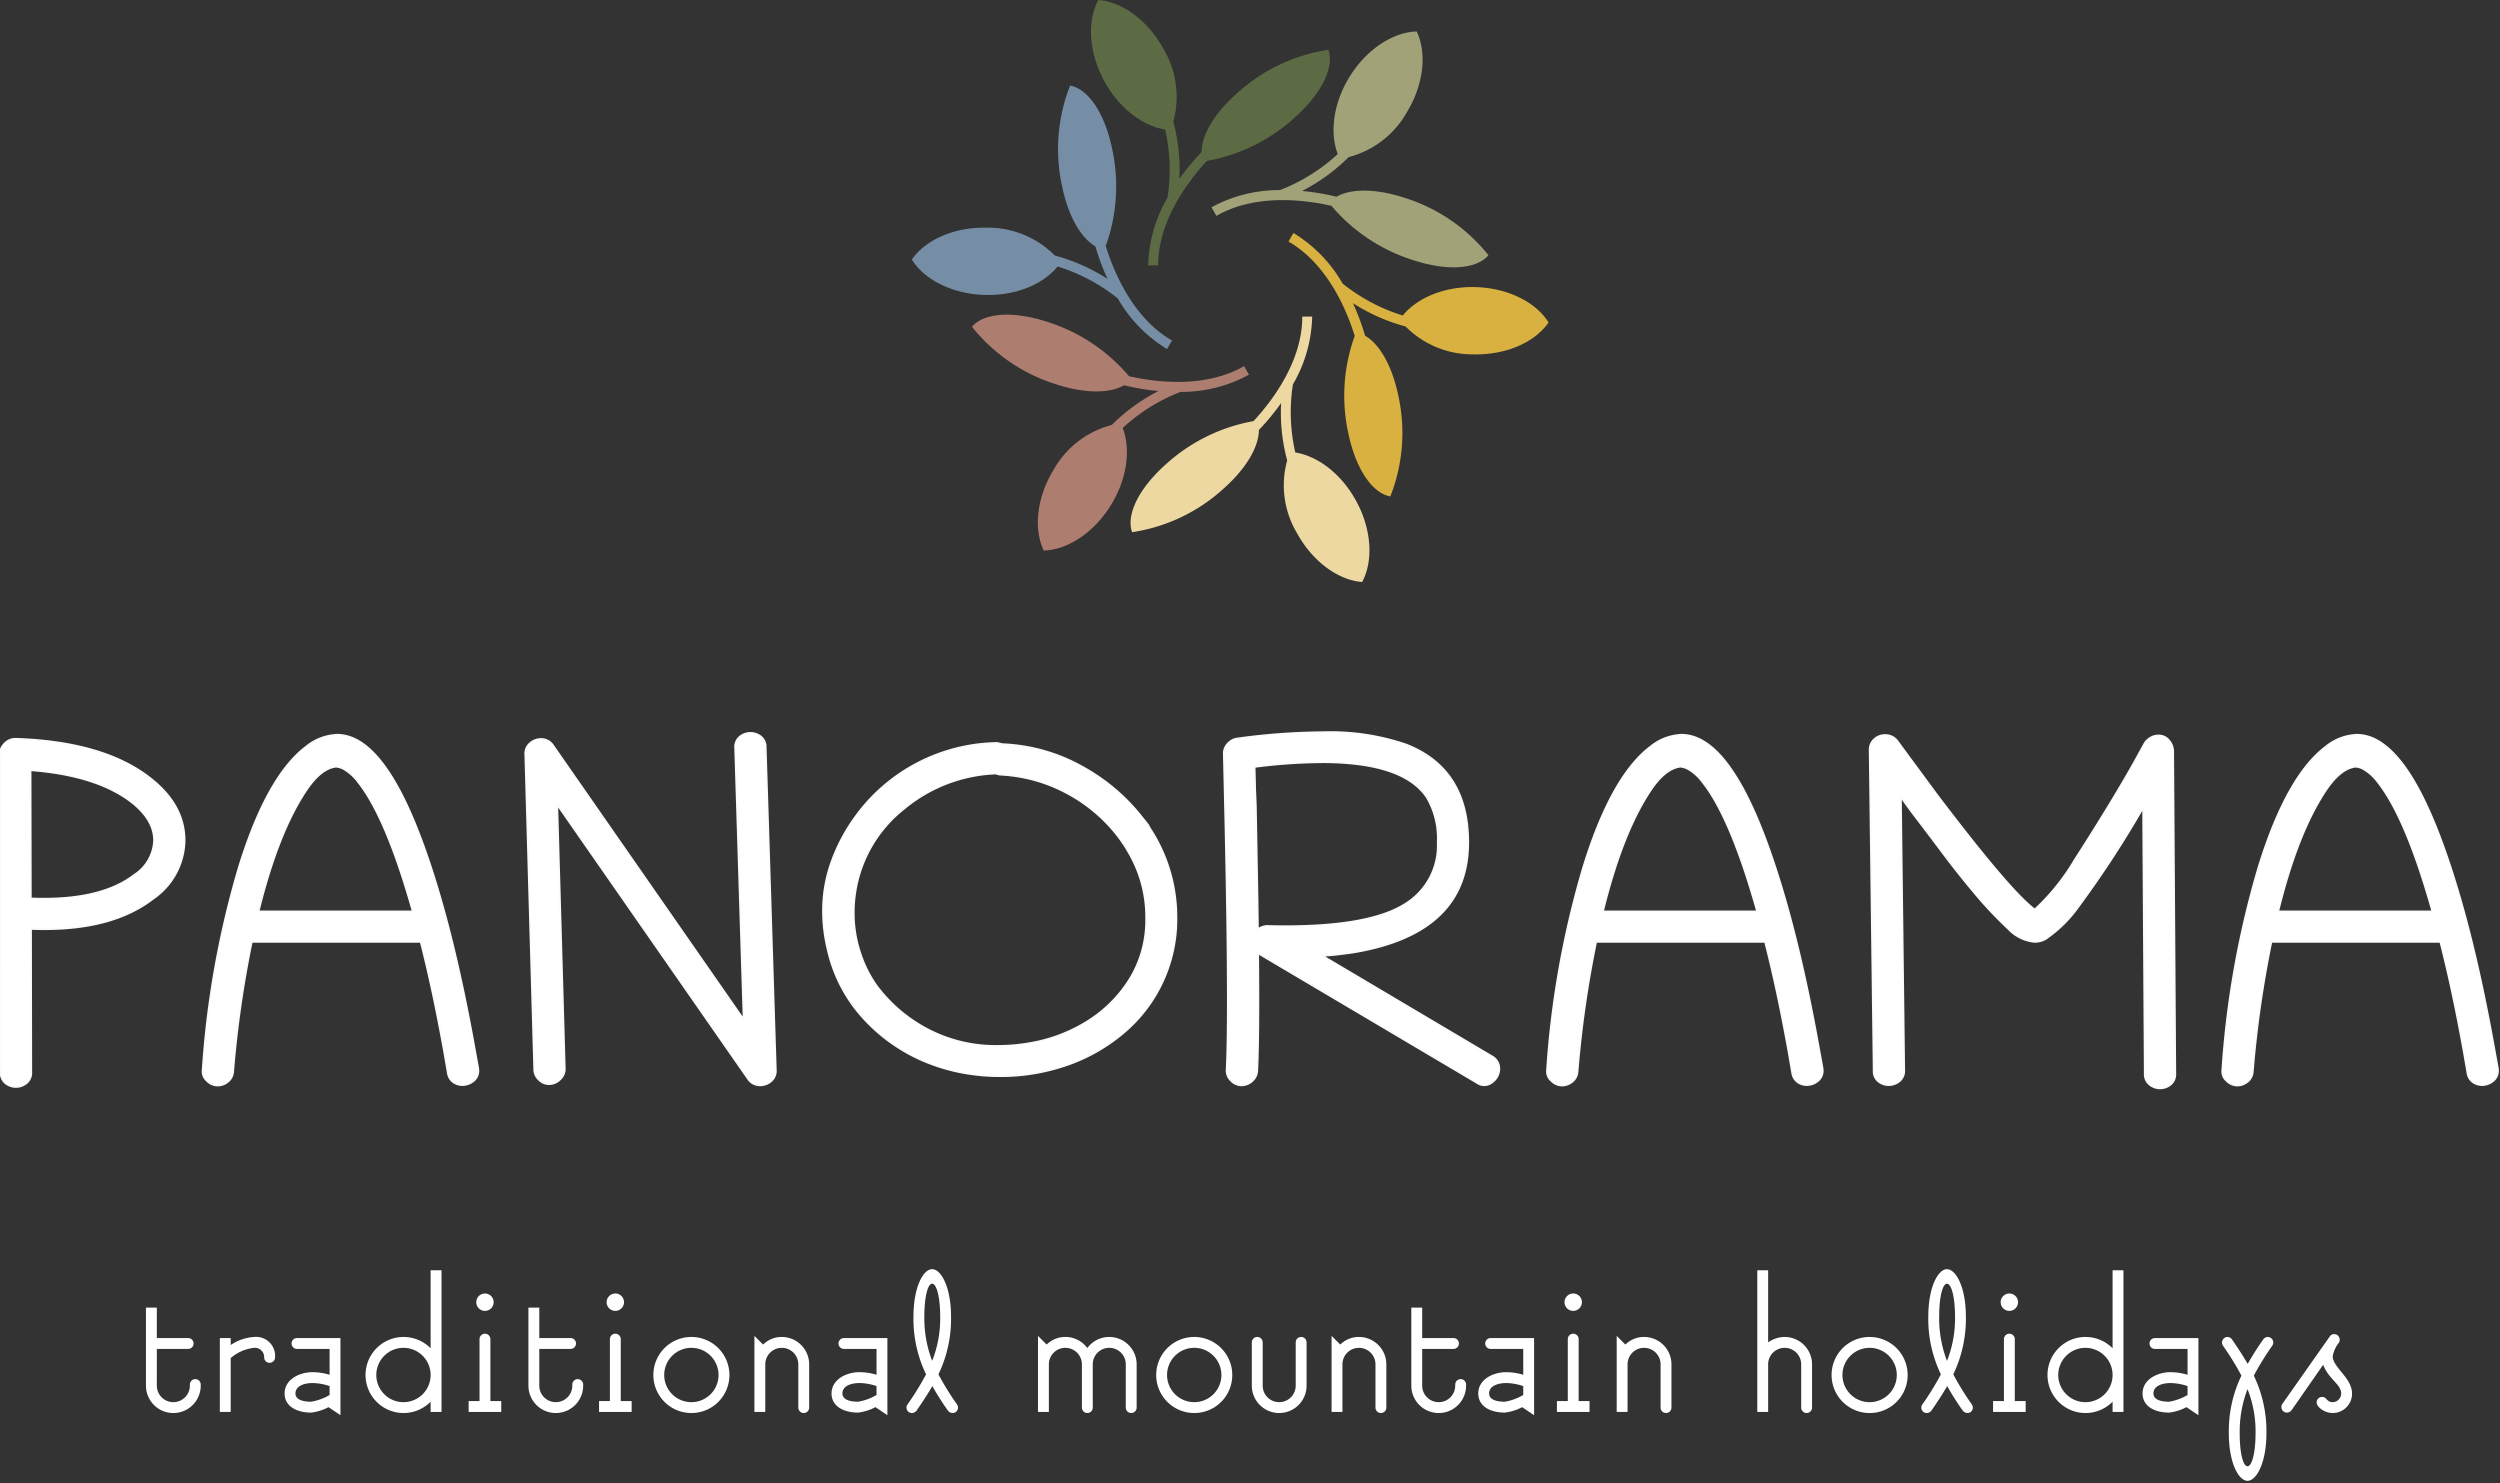
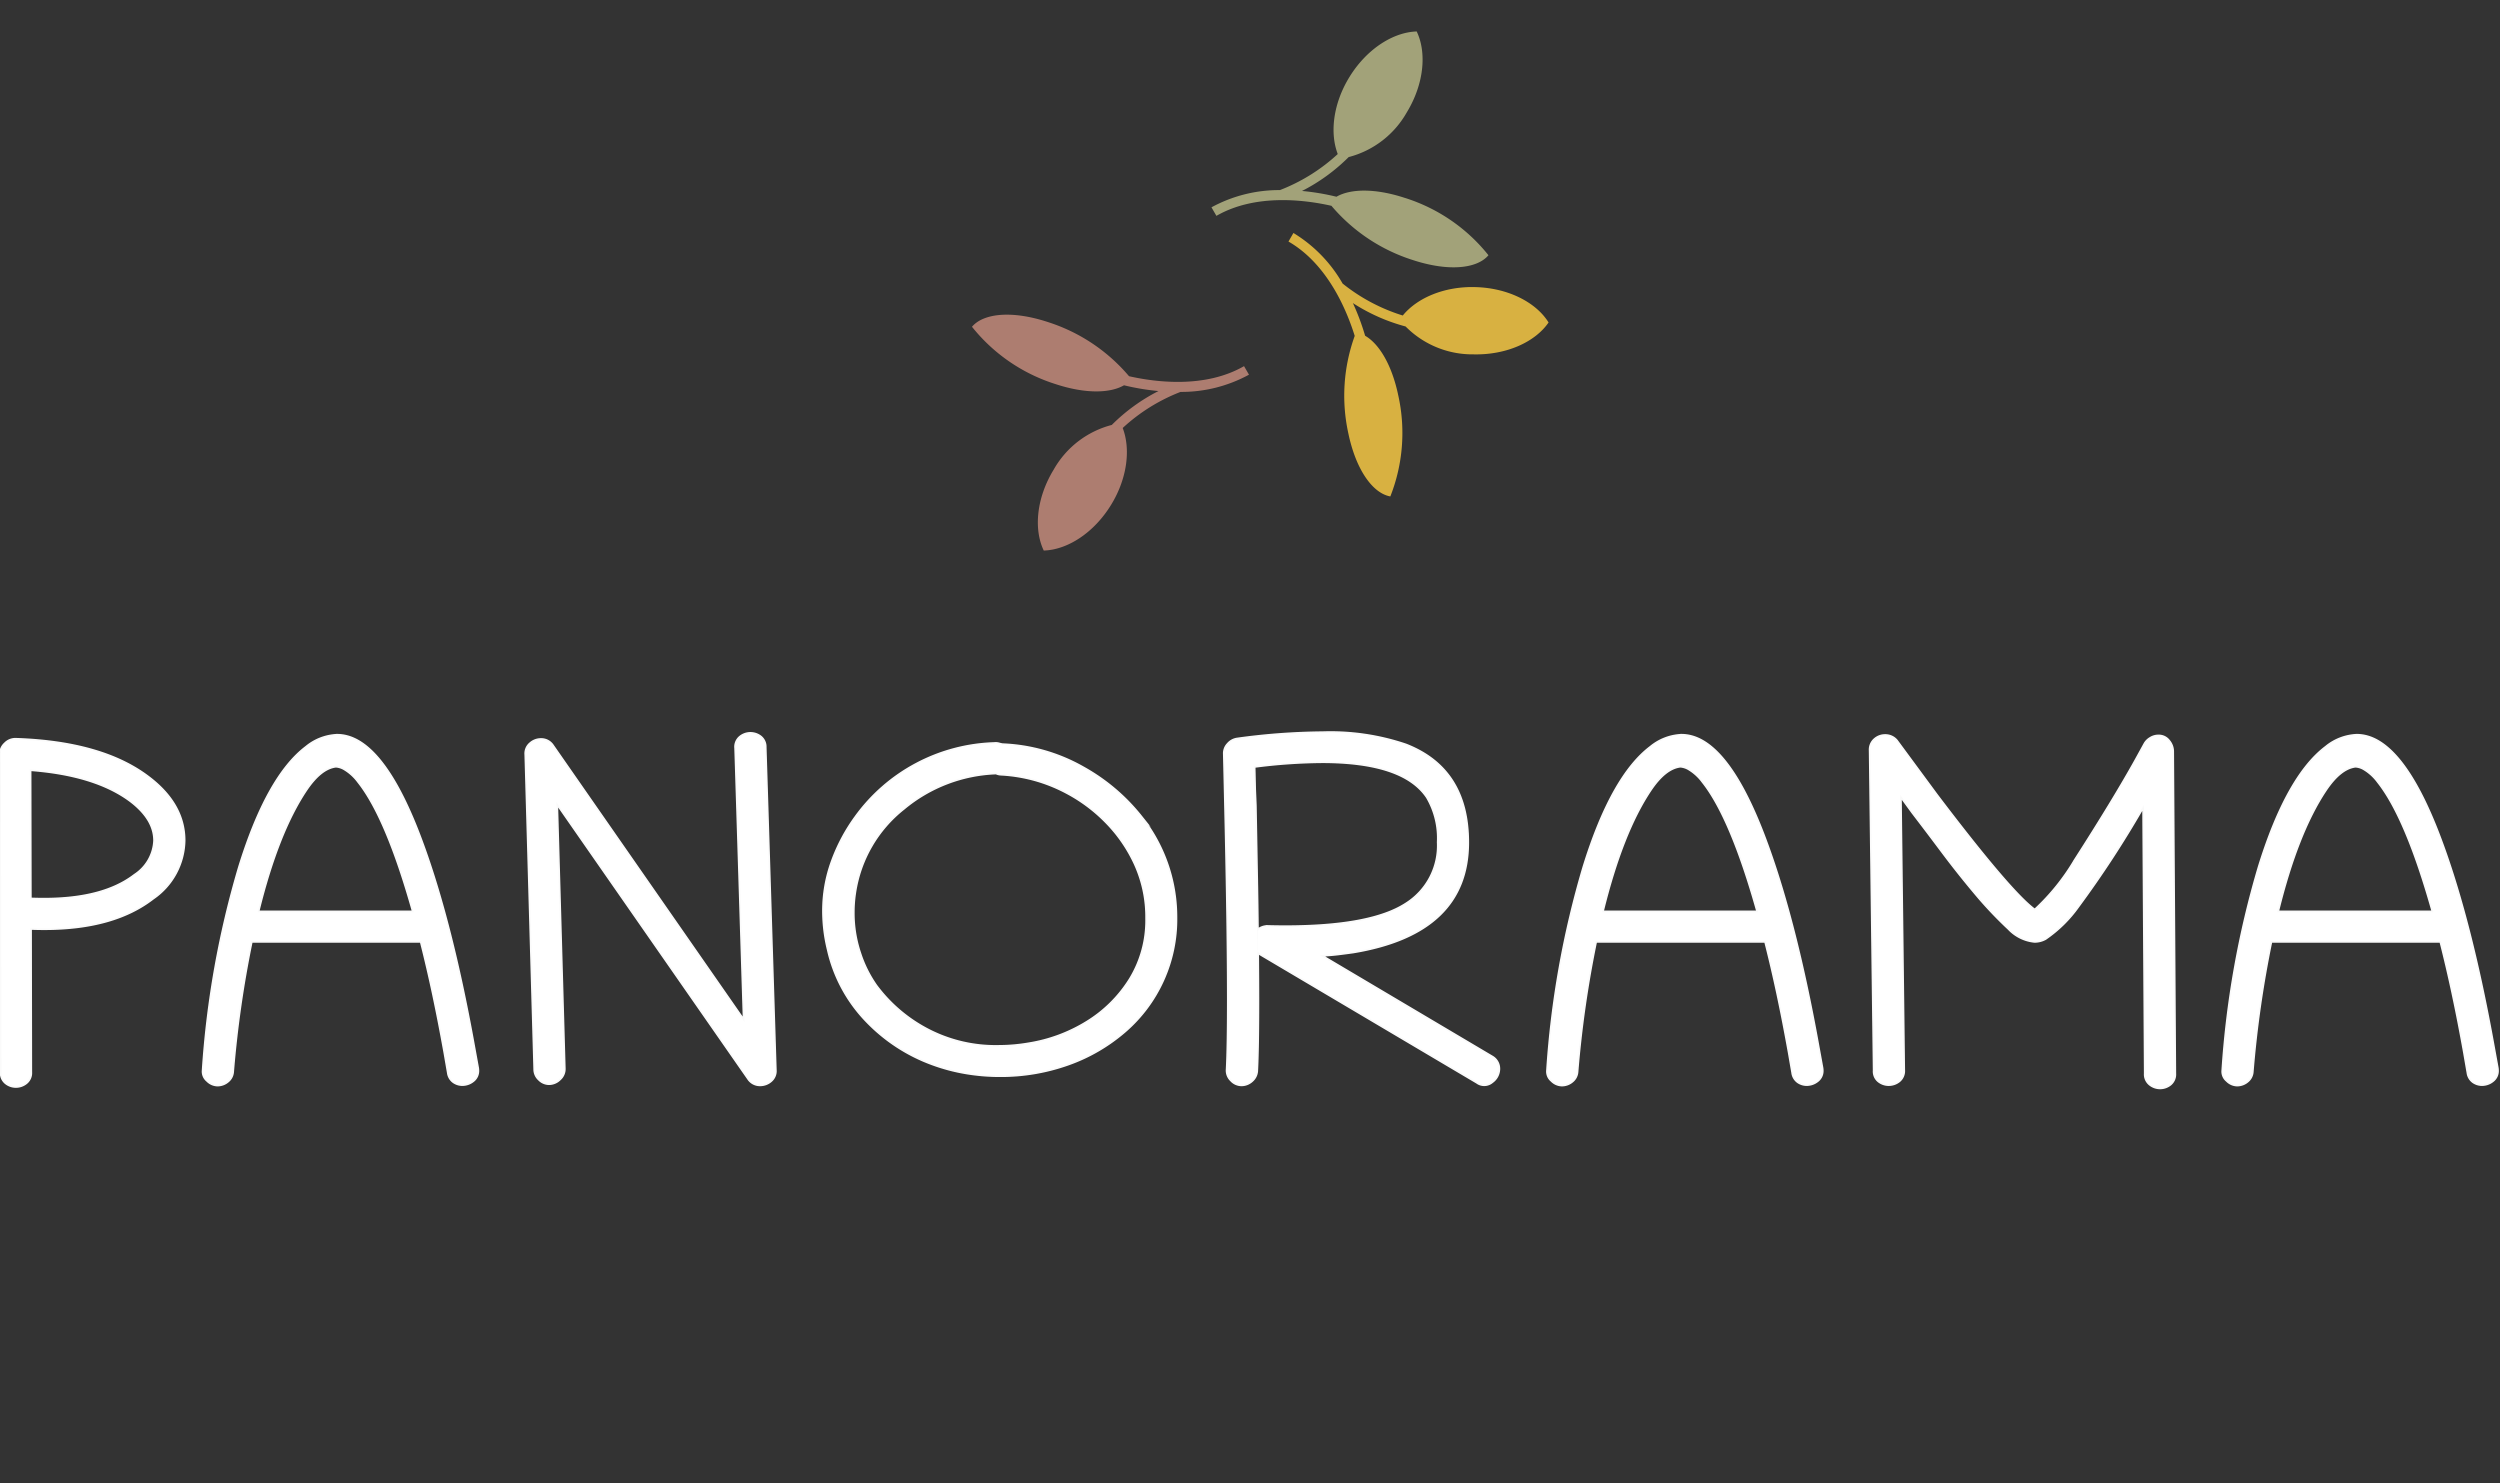
<svg xmlns="http://www.w3.org/2000/svg" id="Ebene_1" data-name="Ebene 1" width="300" height="178" viewBox="0 0 300 178">
  <rect x="0" y="0" width="300" height="178" fill="#333333" stroke="none" />
  <defs>
    <style>.cls-1{fill:#5c6b44;}.cls-2{fill:#768ea5;}.cls-3{fill:#ad7d70;}.cls-4{fill:#ecd8a0;}.cls-5{fill:#d8b141;}.cls-6{fill:#a2a279;}.cls-7,.cls-8{fill:#fff;}.cls-8{stroke:#fafafa;stroke-miterlimit:130.016;stroke-width:0.2px;}</style>
  </defs>
-   <path class="cls-1" d="M159.4,5.98A20.845,20.845,0,0,0,148.407,11.223c-2.77,2.468-4.217,5.051-4.219,7.018a28.602,28.602,0,0,0-2.668,3.229,21.949,21.949,0,0,0-.728-6.875,11.213,11.213,0,0,0-1.169-8.716c-1.9-3.471-4.987-5.66-7.824-5.879-1.349,2.502-1.172,6.279.725,9.749,1.783,3.256,4.609,5.364,7.295,5.795a21.72,21.72,0,0,1,.288,8.149h.005a16.867,16.867,0,0,0-2.322,8.152h1.187c0-5.404,3.648-10.156,5.853-12.537a21.19,21.19,0,0,0,10.509-5.172c3.342-2.975,4.792-6.131,4.059-8.156" />
-   <path class="cls-2" d="M132.688,29.529a21.126,21.126,0,0,0,.769-11.671c-.912-4.377-2.924-7.209-5.046-7.587a20.779,20.779,0,0,0-.95,12.127c.757,3.63,2.273,6.172,3.981,7.157a28.407,28.407,0,0,0,1.465,3.921,22.081,22.081,0,0,0-6.327-2.809,11.27,11.27,0,0,0-8.145-3.347c-3.96-.092-7.402,1.483-9.012,3.826,1.496,2.416,4.859,4.152,8.82,4.247,3.718.088,6.958-1.304,8.676-3.413a21.795,21.795,0,0,1,7.21,3.829l.004-.005a16.897,16.897,0,0,0,5.91,6.082l.594-1.026c-4.688-2.701-6.987-8.235-7.948-11.331" />
  <path class="cls-3" d="M141.645,47.03a16.924,16.924,0,0,0,8.233-2.068l-.594-1.025c-4.686,2.701-10.633,1.924-13.801,1.208a21.168,21.168,0,0,0-9.741-6.5c-4.253-1.403-7.714-1.077-9.105.568a20.835,20.835,0,0,0,10.044,6.884c3.527,1.159,6.492,1.12,8.2.137a28.662,28.662,0,0,0,4.136.692,22.066,22.066,0,0,0-5.604,4.068,11.253,11.253,0,0,0-6.975,5.368c-2.061,3.377-2.416,7.142-1.188,9.704,2.845-.084,6.032-2.125,8.093-5.504,1.935-3.167,2.349-6.665,1.381-9.203a21.774,21.774,0,0,1,6.924-4.323Z" />
-   <path class="cls-4" d="M162.728,60.092c-1.781-3.256-4.606-5.364-7.294-5.795a21.715,21.715,0,0,1-.288-8.148l-.007-.001a16.853,16.853,0,0,0,2.323-8.153h-1.187c0,5.406-3.647,10.157-5.852,12.539a21.186,21.186,0,0,0-10.509,5.172c-3.343,2.976-4.792,6.131-4.06,8.156a20.846,20.846,0,0,0,10.993-5.242c2.77-2.469,4.217-5.052,4.219-7.021a28.573,28.573,0,0,0,2.668-3.228,21.985,21.985,0,0,0,.727,6.875,11.229,11.229,0,0,0,1.169,8.716c1.901,3.471,4.989,5.66,7.825,5.88,1.349-2.503,1.172-6.28-.727-9.751" />
  <path class="cls-5" d="M177.011,34.449c-3.718-.088-6.959,1.303-8.677,3.413a21.841,21.841,0,0,1-7.209-3.827l-.004.004a16.887,16.887,0,0,0-5.91-6.082l-.594,1.028c4.688,2.7,6.987,8.23,7.949,11.326a21.098,21.098,0,0,0-.77,11.672c.911,4.38,2.922,7.209,5.044,7.59a20.774,20.774,0,0,0,.951-12.128c-.757-3.627-2.272-6.169-3.978-7.156a28.48,28.48,0,0,0-1.466-3.92,22.07,22.07,0,0,0,6.325,2.808,11.269,11.269,0,0,0,8.145,3.346c3.96.092,7.402-1.483,9.012-3.826-1.497-2.416-4.862-4.152-8.82-4.246" />
  <path class="cls-6" d="M168.573,23.746c-3.526-1.158-6.488-1.12-8.198-.138a28.48,28.48,0,0,0-4.135-.692,22.081,22.081,0,0,0,5.599-4.066,11.262,11.262,0,0,0,6.977-5.368c2.06-3.379,2.415-7.143,1.187-9.707-2.845.087-6.032,2.127-8.093,5.502-1.935,3.171-2.349,6.669-1.38,9.209a21.805,21.805,0,0,1-6.924,4.319l.002.006a16.949,16.949,0,0,0-8.232,2.068l.594,1.025c4.689-2.701,10.634-1.923,13.801-1.208a21.178,21.178,0,0,0,9.739,6.5c4.254,1.402,7.714,1.077,9.106-.567a20.821,20.821,0,0,0-10.044-6.886" />
-   <path class="cls-7" d="M279.926,168.259c-.756,0-.678-.626-1.278-.626a.646.646,0,0,0-.652.652c0,.574.965,1.278,1.93,1.278a2.326,2.326,0,0,0,2.321-2.321c0-1.904-2.321-3.155-2.321-4.485a3.6,3.6,0,0,1,.73-1.617.679.679,0,0,0,.104-.391.646.646,0,0,0-.652-.652.578.578,0,0,0-.522.261l-5.685,8.084a.657.657,0,0,0-.13.417.646.646,0,0,0,.652.652.734.734,0,0,0,.548-.261l3.807-5.476c.704,1.799,2.164,2.321,2.164,3.468a1.036,1.036,0,0,1-1.017,1.017m-9.258,3.703c0,2.425-.443,3.99-.965,3.99s-.939-1.539-.939-3.99a14.275,14.275,0,0,1,.939-5.268,13.752,13.752,0,0,1,.965,5.268m2.008-10.483a.666.666,0,0,0-.548-1.043.677.677,0,0,0-.548.313,31.569,31.569,0,0,0-1.851,2.921c-.548-.939-1.173-1.904-1.878-2.921a.677.677,0,0,0-.548-.313.669.669,0,0,0-.548,1.043,32.889,32.889,0,0,1,2.217,3.599,15.312,15.312,0,0,0-1.512,6.884c0,3.651,1.2,5.737,2.243,5.737s2.269-2.086,2.269-5.737a15.392,15.392,0,0,0-1.512-6.884,32.887,32.887,0,0,1,2.217-3.599m-14.082.391h3.913v3.103a7.381,7.381,0,0,0-2.034-.313c-1.618,0-3.365.887-3.365,2.556,0,1.512,1.409,2.295,3.183,2.295a5.943,5.943,0,0,0,2.085-.652l1.435.965v-9.257h-5.217a.652.652,0,0,0,0,1.304m3.913,5.528a6.446,6.446,0,0,1-2.217.808c-1.017,0-1.878-.261-1.878-.991,0-.939,1.121-1.252,2.06-1.252a6.833,6.833,0,0,1,2.034.365Zm-8.997-2.399a3.26,3.26,0,1,1-3.26-3.26,3.261,3.261,0,0,1,3.26,3.26m1.304,4.433V152.43h-1.304v9.362a4.564,4.564,0,1,0,0,6.415v1.226Zm-13.039-1.304v-7.432a.652.652,0,1,0-1.304,0v7.432H239.168v1.304h3.912v-1.304Zm.391-11.865a1.043,1.043,0,1,0-1.043,1.043,1.046,1.046,0,0,0,1.043-1.043m-7.562,1.773a13.752,13.752,0,0,1-.965,5.268,14.275,14.275,0,0,1-.939-5.268c0-2.451.417-3.99.939-3.99s.965,1.565.965,3.99m2.008,10.483a32.89,32.89,0,0,1-2.217-3.599,15.392,15.392,0,0,0,1.512-6.884c0-3.651-1.226-5.737-2.269-5.737s-2.243,2.086-2.243,5.737a15.312,15.312,0,0,0,1.512,6.884,32.889,32.889,0,0,1-2.217,3.599.589.589,0,0,0-.13.391.646.646,0,0,0,.652.652.721.721,0,0,0,.574-.313c.704-1.017,1.33-1.982,1.878-2.921a31.569,31.569,0,0,0,1.851,2.921.721.721,0,0,0,.574.313.646.646,0,0,0,.652-.652.776.776,0,0,0-.13-.391m-8.997-3.52a3.26,3.26,0,1,1-3.26-3.26,3.261,3.261,0,0,1,3.26,3.26m1.304,0a4.564,4.564,0,1,0-4.564,4.564,4.552,4.552,0,0,0,4.564-4.564M210.874,152.43v17.002h1.304V163.722a1.982,1.982,0,0,1,3.964,0v5.189a.652.652,0,0,0,1.304,0V163.722a3.289,3.289,0,0,0-3.286-3.286,3.465,3.465,0,0,0-1.982.652v-8.658Zm-16.871,7.875v9.127h1.304V163.722a1.982,1.982,0,0,1,3.964,0v5.189a.652.652,0,0,0,1.304,0V163.722a3.289,3.289,0,0,0-3.286-3.286,3.153,3.153,0,0,0-2.243.913Zm-4.564,7.823v-7.432a.652.652,0,1,0-1.304,0v7.432h-1.304v1.304h3.912v-1.304Zm.391-11.865a1.043,1.043,0,1,0-1.043,1.043,1.046,1.046,0,0,0,1.043-1.043m-10.953,5.607h3.912v3.103a7.375,7.375,0,0,0-2.034-.313c-1.617,0-3.364.887-3.364,2.556,0,1.512,1.408,2.295,3.181,2.295a5.95,5.95,0,0,0,2.086-.652l1.434.965v-9.257h-5.215a.652.652,0,1,0,0,1.304m3.912,5.528a6.446,6.446,0,0,1-2.217.808c-1.017,0-1.878-.261-1.878-.991,0-.939,1.121-1.252,2.06-1.252a6.82,6.82,0,0,1,2.034.365Zm-12.126-5.528h3.755a.652.652,0,1,0,0-1.304h-3.755V156.916h-1.304v9.362a3.286,3.286,0,1,0,6.572,0V166.147a.652.652,0,1,0-1.304,0v.13a1.982,1.982,0,0,1-3.964,0Zm-10.874-1.565v9.127h1.304V163.722a1.982,1.982,0,0,1,3.964,0v5.189a.652.652,0,0,0,1.304,0V163.722a3.289,3.289,0,0,0-3.286-3.286,3.153,3.153,0,0,0-2.243.913Zm-8.267,5.972V161.088a.652.652,0,0,0-1.304,0v5.189a3.286,3.286,0,0,0,6.572,0V161.088a.652.652,0,0,0-1.304,0v5.189a1.982,1.982,0,0,1-3.964,0m-4.954-1.278a3.26,3.26,0,1,1-3.26-3.26,3.261,3.261,0,0,1,3.26,3.26m1.304,0a4.564,4.564,0,1,0-4.564,4.564,4.552,4.552,0,0,0,4.564-4.564m-16.742-1.278a1.982,1.982,0,0,1,3.964,0v5.189a.652.652,0,0,0,1.304,0V163.722a3.289,3.289,0,0,0-3.286-3.286,3.247,3.247,0,0,0-2.634,1.33,3.247,3.247,0,0,0-2.634-1.33,3.153,3.153,0,0,0-2.243.913l-1.043-1.043v9.127H125.864V163.722a1.982,1.982,0,0,1,3.964,0v5.189a.652.652,0,0,0,1.304,0Zm-18.306-5.685a13.752,13.752,0,0,1-.965,5.268,14.275,14.275,0,0,1-.939-5.268c0-2.451.417-3.99.939-3.99s.965,1.565.965,3.99m2.008,10.483a32.889,32.889,0,0,1-2.217-3.599,15.393,15.393,0,0,0,1.512-6.884c0-3.651-1.226-5.737-2.269-5.737s-2.243,2.086-2.243,5.737a15.312,15.312,0,0,0,1.512,6.884,32.889,32.889,0,0,1-2.217,3.599.589.589,0,0,0-.13.391.646.646,0,0,0,.652.652.721.721,0,0,0,.574-.313c.704-1.017,1.33-1.982,1.878-2.921a31.567,31.567,0,0,0,1.851,2.921.721.721,0,0,0,.574.313.646.646,0,0,0,.652-.652.776.776,0,0,0-.13-.391m-13.559-6.65h3.912v3.103a7.375,7.375,0,0,0-2.034-.313c-1.617,0-3.364.887-3.364,2.556,0,1.512,1.408,2.295,3.181,2.295a5.949,5.949,0,0,0,2.086-.652l1.434.965v-9.257h-5.215a.652.652,0,1,0,0,1.304m3.912,5.528a6.446,6.446,0,0,1-2.217.808c-1.017,0-1.878-.261-1.878-.991,0-.939,1.121-1.252,2.06-1.252a6.82,6.82,0,0,1,2.034.365Zm-14.655-7.093v9.127h1.304V163.722a1.982,1.982,0,0,1,3.964,0v5.189a.652.652,0,1,0,1.304,0V163.722a3.289,3.289,0,0,0-3.286-3.286,3.153,3.153,0,0,0-2.243.913Zm-4.303,4.694a3.26,3.26,0,1,1-3.26-3.26,3.261,3.261,0,0,1,3.26,3.26m1.304,0a4.564,4.564,0,1,0-4.564,4.564,4.552,4.552,0,0,0,4.564-4.564m-13.039,3.129v-7.432a.652.652,0,0,0-1.304,0v7.432H71.885v1.304h3.912v-1.304Zm.391-11.865a1.043,1.043,0,1,0-1.043,1.043,1.046,1.046,0,0,0,1.043-1.043M64.714,161.87h3.755a.652.652,0,0,0,0-1.304H64.714V156.916H63.41v9.362a3.286,3.286,0,0,0,6.572,0V166.147a.652.652,0,0,0-1.304,0v.13a1.982,1.982,0,0,1-3.964,0Zm-5.867,6.259v-7.432a.652.652,0,0,0-1.304,0v7.432H56.238v1.304h3.912v-1.304Zm.391-11.865a1.043,1.043,0,1,0-1.043,1.043,1.046,1.046,0,0,0,1.043-1.043m-7.562,8.736a3.26,3.26,0,1,1-3.26-3.26,3.261,3.261,0,0,1,3.26,3.26m1.304,4.433V152.43H51.675v9.362a4.564,4.564,0,1,0,0,6.415v1.226ZM35.639,161.87h3.912v3.103a7.375,7.375,0,0,0-2.034-.313c-1.617,0-3.364.887-3.364,2.556,0,1.512,1.408,2.295,3.181,2.295a5.949,5.949,0,0,0,2.086-.652l1.434.965v-9.257H35.639a.652.652,0,1,0,0,1.304m3.912,5.528a6.446,6.446,0,0,1-2.217.808c-1.017,0-1.878-.261-1.878-.991,0-.939,1.121-1.252,2.06-1.252a6.82,6.82,0,0,1,2.034.365Zm-11.865-5.998v-.834H26.381v8.866h1.304v-6.467a5.137,5.137,0,0,1,2.816-1.226,1.12,1.12,0,0,1,1.2,1.147.652.652,0,1,0,1.304,0,2.276,2.276,0,0,0-2.503-2.451,5.617,5.617,0,0,0-2.816.965m-8.866.469h3.755a.652.652,0,1,0,0-1.304H18.819V156.916H17.515v9.362a3.286,3.286,0,0,0,6.572,0V166.147a.652.652,0,0,0-1.304,0v.13a1.982,1.982,0,0,1-3.964,0Z" />
-   <path class="cls-8" d="M279.101,94.857q1.752-2.624,3.562-2.85a2.278,2.278,0,0,1,1.074.366,5.659,5.659,0,0,1,1.583,1.467q3.391,4.262,6.557,15.521H273.393Q275.709,99.937,279.101,94.857ZM269.718,129.807a1.661,1.661,0,0,0,.621-1.2,128.753,128.753,0,0,1,2.233-15.577h20.264q.764,2.991,1.47,6.306.707,3.316,1.357,6.957l.424,2.455a1.646,1.646,0,0,0,.651,1.114,1.897,1.897,0,0,0,1.102.353,2.116,2.116,0,0,0,1.314-.466,1.558,1.558,0,0,0,.608-1.312,1.885,1.885,0,0,0-.028-.311l-.452-2.483q-2.91-16.169-6.839-26.131-4.493-11.344-9.638-11.344a6.268,6.268,0,0,0-3.73,1.439q-4.664,3.528-8.027,14.364a111.241,111.241,0,0,0-4.381,24.522,1.465,1.465,0,0,0,.537,1.227,1.812,1.812,0,0,0,1.243.55A1.956,1.956,0,0,0,269.718,129.807ZM258.003,88.55a1.866,1.866,0,0,0-.665.664l-1.102,2.003q-1.271,2.287-3.095,5.291t-4.197,6.702a26.294,26.294,0,0,1-4.776,5.926q-2.94-2.173-11.73-13.77l-4.805-6.519a1.799,1.799,0,0,0-1.414-.648,1.922,1.922,0,0,0-1.3.493,1.691,1.691,0,0,0-.565,1.341l.481,38.435a1.554,1.554,0,0,0,.565,1.312,1.986,1.986,0,0,0,1.243.437,2.046,2.046,0,0,0,1.287-.452,1.613,1.613,0,0,0,.579-1.355L228.114,95.676l1.357,1.862q1.667,2.173,3.547,4.684,1.879,2.511,3.914,4.938a47.774,47.774,0,0,0,4.07,4.317,4.958,4.958,0,0,0,3.138,1.553,2.747,2.747,0,0,0,1.328-.339,15.782,15.782,0,0,0,3.957-3.894,124.399,124.399,0,0,0,7.744-11.852l.197,31.887a1.581,1.581,0,0,0,.579,1.326,1.997,1.997,0,0,0,2.53,0,1.598,1.598,0,0,0,.565-1.326l-.254-38.716a2.027,2.027,0,0,0-.481-1.242,1.559,1.559,0,0,0-1.3-.621A1.842,1.842,0,0,0,258.003,88.55Zm-59.932,6.307q1.752-2.624,3.562-2.85a2.279,2.279,0,0,1,1.073.366,5.643,5.643,0,0,1,1.583,1.467q3.392,4.262,6.558,15.521H192.362Q194.678,99.937,198.071,94.857ZM188.687,129.807a1.662,1.662,0,0,0,.622-1.2,128.276,128.276,0,0,1,2.233-15.577h20.264q.764,2.991,1.47,6.306.705,3.316,1.357,6.957l.424,2.455a1.65,1.65,0,0,0,.649,1.114,1.901,1.901,0,0,0,1.103.353,2.121,2.121,0,0,0,1.314-.466,1.558,1.558,0,0,0,.608-1.312,2.024,2.024,0,0,0-.029-.311l-.452-2.483q-2.912-16.169-6.839-26.131-4.495-11.344-9.638-11.344a6.271,6.271,0,0,0-3.731,1.439q-4.664,3.528-8.027,14.364a111.243,111.243,0,0,0-4.381,24.522,1.465,1.465,0,0,0,.537,1.227,1.817,1.817,0,0,0,1.244.55A1.953,1.953,0,0,0,188.687,129.807Zm-37.816-24.099q-.057-3.09-.141-6.589l-.17-7.084a66.079,66.079,0,0,1,8.084-.564q9.75,0,12.577,4.233a9.653,9.653,0,0,1,1.3,5.362,8.2,8.2,0,0,1-3.844,7.365q-4.183,2.71-14.442,2.71-1.017,0-2.092-.028a1.882,1.882,0,0,0-1.187.395Q150.927,108.797,150.871,105.708Zm-.622,24.042a1.754,1.754,0,0,0,.622-1.228q.141-2.679.141-8.38,0-2.541-.029-5.757a.74.74,0,0,1,.113.071,1.055,1.055,0,0,1,.085.07l26.03,15.408a1.503,1.503,0,0,0,1.879-.071,1.987,1.987,0,0,0,.833-1.537,1.689,1.689,0,0,0-.848-1.553l-20.378-12.077q1.074-.055,1.993-.17c.611-.075,1.182-.151,1.71-.225q13.792-2.287,13.793-13.207,0-8.86-7.49-11.767a28.241,28.241,0,0,0-10.006-1.467,79.142,79.142,0,0,0-10.259.762,1.836,1.836,0,0,0-1.117.621,1.668,1.668,0,0,0-.467,1.241l.198,8.692q.141,6.518.212,11.696.069,5.179.07,9.017,0,5.615-.141,8.437a1.67,1.67,0,0,0,.509,1.341,1.739,1.739,0,0,0,1.271.578A1.888,1.888,0,0,0,150.249,129.75ZM120.121,92.967a18.745,18.745,0,0,1,7.773,2.144,19.031,19.031,0,0,1,4.763,3.528,17.649,17.649,0,0,1,3.532,5.122,15.254,15.254,0,0,1,1.343,6.448,13.453,13.453,0,0,1-1.949,7.238,15.778,15.778,0,0,1-5.144,5.136,18.843,18.843,0,0,1-7.009,2.61,21.487,21.487,0,0,1-3.59.311,17.575,17.575,0,0,1-8.662-2.074,18.15,18.15,0,0,1-6.006-5.178,14.542,14.542,0,0,1-1.922-3.852,15.009,15.009,0,0,1-.792-4.924,15.392,15.392,0,0,1,.17-2.285,15.807,15.807,0,0,1,5.851-10.131A18.292,18.292,0,0,1,119.527,92.826,1.575,1.575,0,0,0,120.121,92.967Zm16.817,4.967a23.406,23.406,0,0,0-6.924-5.856,21.348,21.348,0,0,0-9.695-2.78,2.959,2.959,0,0,1-.438-.098,1.492,1.492,0,0,0-.551-.043,21.379,21.379,0,0,0-16.704,8.875,21.553,21.553,0,0,0-2.798,5.249,17.333,17.333,0,0,0-1.073,6.082,19.517,19.517,0,0,0,.565,4.599,18.055,18.055,0,0,0,4.663,8.635,20.881,20.881,0,0,0,7.885,5.136,22.451,22.451,0,0,0,4.041,1.072,24.516,24.516,0,0,0,4.042.339,24.132,24.132,0,0,0,8.224-1.382,21.255,21.255,0,0,0,6.769-3.909,17.812,17.812,0,0,0,6.232-13.813A19.386,19.386,0,0,0,136.937,97.933ZM67.212,129.538a1.68,1.68,0,0,0,.566-1.325L66.874,96.578l22.893,32.904a1.704,1.704,0,0,0,1.47.762,1.992,1.992,0,0,0,1.3-.494,1.612,1.612,0,0,0,.565-1.369l-1.214-38.716a1.587,1.587,0,0,0-.594-1.298,2.033,2.033,0,0,0-1.244-.424,2.001,2.001,0,0,0-1.286.466,1.585,1.585,0,0,0-.551,1.369l1.017,32.536L66.364,89.439a1.704,1.704,0,0,0-1.47-.762,1.957,1.957,0,0,0-1.3.509,1.618,1.618,0,0,0-.565,1.355l1.074,37.785a1.682,1.682,0,0,0,.551,1.241,1.723,1.723,0,0,0,1.23.537A1.879,1.879,0,0,0,67.212,129.538ZM36.745,94.857q1.752-2.624,3.562-2.85a2.279,2.279,0,0,1,1.073.366,5.643,5.643,0,0,1,1.583,1.467q3.392,4.262,6.558,15.521H31.036Q33.353,99.937,36.745,94.857ZM27.361,129.807a1.662,1.662,0,0,0,.622-1.2,128.278,128.278,0,0,1,2.233-15.577H50.481q.764,2.991,1.47,6.306.705,3.316,1.357,6.957l.424,2.455a1.65,1.65,0,0,0,.649,1.114,1.901,1.901,0,0,0,1.103.353,2.121,2.121,0,0,0,1.314-.466,1.558,1.558,0,0,0,.608-1.312,2.025,2.025,0,0,0-.028-.311l-.452-2.483q-2.912-16.169-6.839-26.131-4.495-11.344-9.638-11.344a6.271,6.271,0,0,0-3.731,1.439q-4.664,3.528-8.027,14.364a111.242,111.242,0,0,0-4.381,24.522,1.465,1.465,0,0,0,.537,1.227,1.817,1.817,0,0,0,1.244.55A1.953,1.953,0,0,0,27.361,129.807ZM3.673,92.431q7.745.592,11.928,3.696,2.883,2.175,2.883,4.741a5.151,5.151,0,0,1-2.346,4.092q-3.731,2.879-10.853,2.878-.762,0-1.583-.028Zm1.668,19.076q8.338,0,13.058-3.669a8.645,8.645,0,0,0,3.759-6.97q0-4.402-4.352-7.675-5.569-4.205-15.912-4.543h-.057a1.775,1.775,0,0,0-1.271.55A1.735,1.735,0,0,0,0,90.483l.084,38.18a1.595,1.595,0,0,0,.565,1.326,1.985,1.985,0,0,0,1.271.452,2.007,2.007,0,0,0,1.258-.452,1.581,1.581,0,0,0,.579-1.326l-.029-17.185Q4.549,111.507,5.341,111.507Z" />
+   <path class="cls-8" d="M279.101,94.857q1.752-2.624,3.562-2.85a2.278,2.278,0,0,1,1.074.366,5.659,5.659,0,0,1,1.583,1.467q3.391,4.262,6.557,15.521H273.393Q275.709,99.937,279.101,94.857ZM269.718,129.807a1.661,1.661,0,0,0,.621-1.2,128.753,128.753,0,0,1,2.233-15.577h20.264q.764,2.991,1.47,6.306.707,3.316,1.357,6.957l.424,2.455a1.646,1.646,0,0,0,.651,1.114,1.897,1.897,0,0,0,1.102.353,2.116,2.116,0,0,0,1.314-.466,1.558,1.558,0,0,0,.608-1.312,1.885,1.885,0,0,0-.028-.311l-.452-2.483q-2.91-16.169-6.839-26.131-4.493-11.344-9.638-11.344a6.268,6.268,0,0,0-3.73,1.439q-4.664,3.528-8.027,14.364a111.241,111.241,0,0,0-4.381,24.522,1.465,1.465,0,0,0,.537,1.227,1.812,1.812,0,0,0,1.243.55A1.956,1.956,0,0,0,269.718,129.807ZM258.003,88.55a1.866,1.866,0,0,0-.665.664l-1.102,2.003q-1.271,2.287-3.095,5.291t-4.197,6.702a26.294,26.294,0,0,1-4.776,5.926q-2.94-2.173-11.73-13.77l-4.805-6.519a1.799,1.799,0,0,0-1.414-.648,1.922,1.922,0,0,0-1.3.493,1.691,1.691,0,0,0-.565,1.341l.481,38.435a1.554,1.554,0,0,0,.565,1.312,1.986,1.986,0,0,0,1.243.437,2.046,2.046,0,0,0,1.287-.452,1.613,1.613,0,0,0,.579-1.355L228.114,95.676l1.357,1.862q1.667,2.173,3.547,4.684,1.879,2.511,3.914,4.938a47.774,47.774,0,0,0,4.07,4.317,4.958,4.958,0,0,0,3.138,1.553,2.747,2.747,0,0,0,1.328-.339,15.782,15.782,0,0,0,3.957-3.894,124.399,124.399,0,0,0,7.744-11.852l.197,31.887a1.581,1.581,0,0,0,.579,1.326,1.997,1.997,0,0,0,2.53,0,1.598,1.598,0,0,0,.565-1.326l-.254-38.716a2.027,2.027,0,0,0-.481-1.242,1.559,1.559,0,0,0-1.3-.621A1.842,1.842,0,0,0,258.003,88.55Zm-59.932,6.307q1.752-2.624,3.562-2.85a2.279,2.279,0,0,1,1.073.366,5.643,5.643,0,0,1,1.583,1.467q3.392,4.262,6.558,15.521H192.362Q194.678,99.937,198.071,94.857ZM188.687,129.807a1.662,1.662,0,0,0,.622-1.2,128.276,128.276,0,0,1,2.233-15.577h20.264q.764,2.991,1.47,6.306.705,3.316,1.357,6.957l.424,2.455a1.65,1.65,0,0,0,.649,1.114,1.901,1.901,0,0,0,1.103.353,2.121,2.121,0,0,0,1.314-.466,1.558,1.558,0,0,0,.608-1.312,2.024,2.024,0,0,0-.029-.311l-.452-2.483q-2.912-16.169-6.839-26.131-4.495-11.344-9.638-11.344a6.271,6.271,0,0,0-3.731,1.439q-4.664,3.528-8.027,14.364a111.243,111.243,0,0,0-4.381,24.522,1.465,1.465,0,0,0,.537,1.227,1.817,1.817,0,0,0,1.244.55A1.953,1.953,0,0,0,188.687,129.807Zm-37.816-24.099q-.057-3.09-.141-6.589l-.17-7.084a66.079,66.079,0,0,1,8.084-.564q9.75,0,12.577,4.233a9.653,9.653,0,0,1,1.3,5.362,8.2,8.2,0,0,1-3.844,7.365q-4.183,2.71-14.442,2.71-1.017,0-2.092-.028a1.882,1.882,0,0,0-1.187.395Q150.927,108.797,150.871,105.708Zm-.622,24.042a1.754,1.754,0,0,0,.622-1.228q.141-2.679.141-8.38,0-2.541-.029-5.757a.74.74,0,0,1,.113.071,1.055,1.055,0,0,1,.085.07l26.03,15.408a1.503,1.503,0,0,0,1.879-.071,1.987,1.987,0,0,0,.833-1.537,1.689,1.689,0,0,0-.848-1.553l-20.378-12.077q1.074-.055,1.993-.17c.611-.075,1.182-.151,1.71-.225q13.792-2.287,13.793-13.207,0-8.86-7.49-11.767a28.241,28.241,0,0,0-10.006-1.467,79.142,79.142,0,0,0-10.259.762,1.836,1.836,0,0,0-1.117.621,1.668,1.668,0,0,0-.467,1.241l.198,8.692q.141,6.518.212,11.696.069,5.179.07,9.017,0,5.615-.141,8.437a1.67,1.67,0,0,0,.509,1.341,1.739,1.739,0,0,0,1.271.578A1.888,1.888,0,0,0,150.249,129.75ZM120.121,92.967a18.745,18.745,0,0,1,7.773,2.144,19.031,19.031,0,0,1,4.763,3.528,17.649,17.649,0,0,1,3.532,5.122,15.254,15.254,0,0,1,1.343,6.448,13.453,13.453,0,0,1-1.949,7.238,15.778,15.778,0,0,1-5.144,5.136,18.843,18.843,0,0,1-7.009,2.61,21.487,21.487,0,0,1-3.59.311,17.575,17.575,0,0,1-8.662-2.074,18.15,18.15,0,0,1-6.006-5.178,14.542,14.542,0,0,1-1.922-3.852,15.009,15.009,0,0,1-.792-4.924,15.392,15.392,0,0,1,.17-2.285,15.807,15.807,0,0,1,5.851-10.131A18.292,18.292,0,0,1,119.527,92.826,1.575,1.575,0,0,0,120.121,92.967Zm16.817,4.967a23.406,23.406,0,0,0-6.924-5.856,21.348,21.348,0,0,0-9.695-2.78,2.959,2.959,0,0,1-.438-.098,1.492,1.492,0,0,0-.551-.043,21.379,21.379,0,0,0-16.704,8.875,21.553,21.553,0,0,0-2.798,5.249,17.333,17.333,0,0,0-1.073,6.082,19.517,19.517,0,0,0,.565,4.599,18.055,18.055,0,0,0,4.663,8.635,20.881,20.881,0,0,0,7.885,5.136,22.451,22.451,0,0,0,4.041,1.072,24.516,24.516,0,0,0,4.042.339,24.132,24.132,0,0,0,8.224-1.382,21.255,21.255,0,0,0,6.769-3.909,17.812,17.812,0,0,0,6.232-13.813A19.386,19.386,0,0,0,136.937,97.933ZM67.212,129.538a1.68,1.68,0,0,0,.566-1.325L66.874,96.578l22.893,32.904a1.704,1.704,0,0,0,1.47.762,1.992,1.992,0,0,0,1.3-.494,1.612,1.612,0,0,0,.565-1.369l-1.214-38.716a1.587,1.587,0,0,0-.594-1.298,2.033,2.033,0,0,0-1.244-.424,2.001,2.001,0,0,0-1.286.466,1.585,1.585,0,0,0-.551,1.369l1.017,32.536L66.364,89.439a1.704,1.704,0,0,0-1.47-.762,1.957,1.957,0,0,0-1.3.509,1.618,1.618,0,0,0-.565,1.355l1.074,37.785a1.682,1.682,0,0,0,.551,1.241,1.723,1.723,0,0,0,1.23.537A1.879,1.879,0,0,0,67.212,129.538ZM36.745,94.857q1.752-2.624,3.562-2.85a2.279,2.279,0,0,1,1.073.366,5.643,5.643,0,0,1,1.583,1.467q3.392,4.262,6.558,15.521H31.036Q33.353,99.937,36.745,94.857M27.361,129.807a1.662,1.662,0,0,0,.622-1.2,128.278,128.278,0,0,1,2.233-15.577H50.481q.764,2.991,1.47,6.306.705,3.316,1.357,6.957l.424,2.455a1.65,1.65,0,0,0,.649,1.114,1.901,1.901,0,0,0,1.103.353,2.121,2.121,0,0,0,1.314-.466,1.558,1.558,0,0,0,.608-1.312,2.025,2.025,0,0,0-.028-.311l-.452-2.483q-2.912-16.169-6.839-26.131-4.495-11.344-9.638-11.344a6.271,6.271,0,0,0-3.731,1.439q-4.664,3.528-8.027,14.364a111.242,111.242,0,0,0-4.381,24.522,1.465,1.465,0,0,0,.537,1.227,1.817,1.817,0,0,0,1.244.55A1.953,1.953,0,0,0,27.361,129.807ZM3.673,92.431q7.745.592,11.928,3.696,2.883,2.175,2.883,4.741a5.151,5.151,0,0,1-2.346,4.092q-3.731,2.879-10.853,2.878-.762,0-1.583-.028Zm1.668,19.076q8.338,0,13.058-3.669a8.645,8.645,0,0,0,3.759-6.97q0-4.402-4.352-7.675-5.569-4.205-15.912-4.543h-.057a1.775,1.775,0,0,0-1.271.55A1.735,1.735,0,0,0,0,90.483l.084,38.18a1.595,1.595,0,0,0,.565,1.326,1.985,1.985,0,0,0,1.271.452,2.007,2.007,0,0,0,1.258-.452,1.581,1.581,0,0,0,.579-1.326l-.029-17.185Q4.549,111.507,5.341,111.507Z" />
</svg>